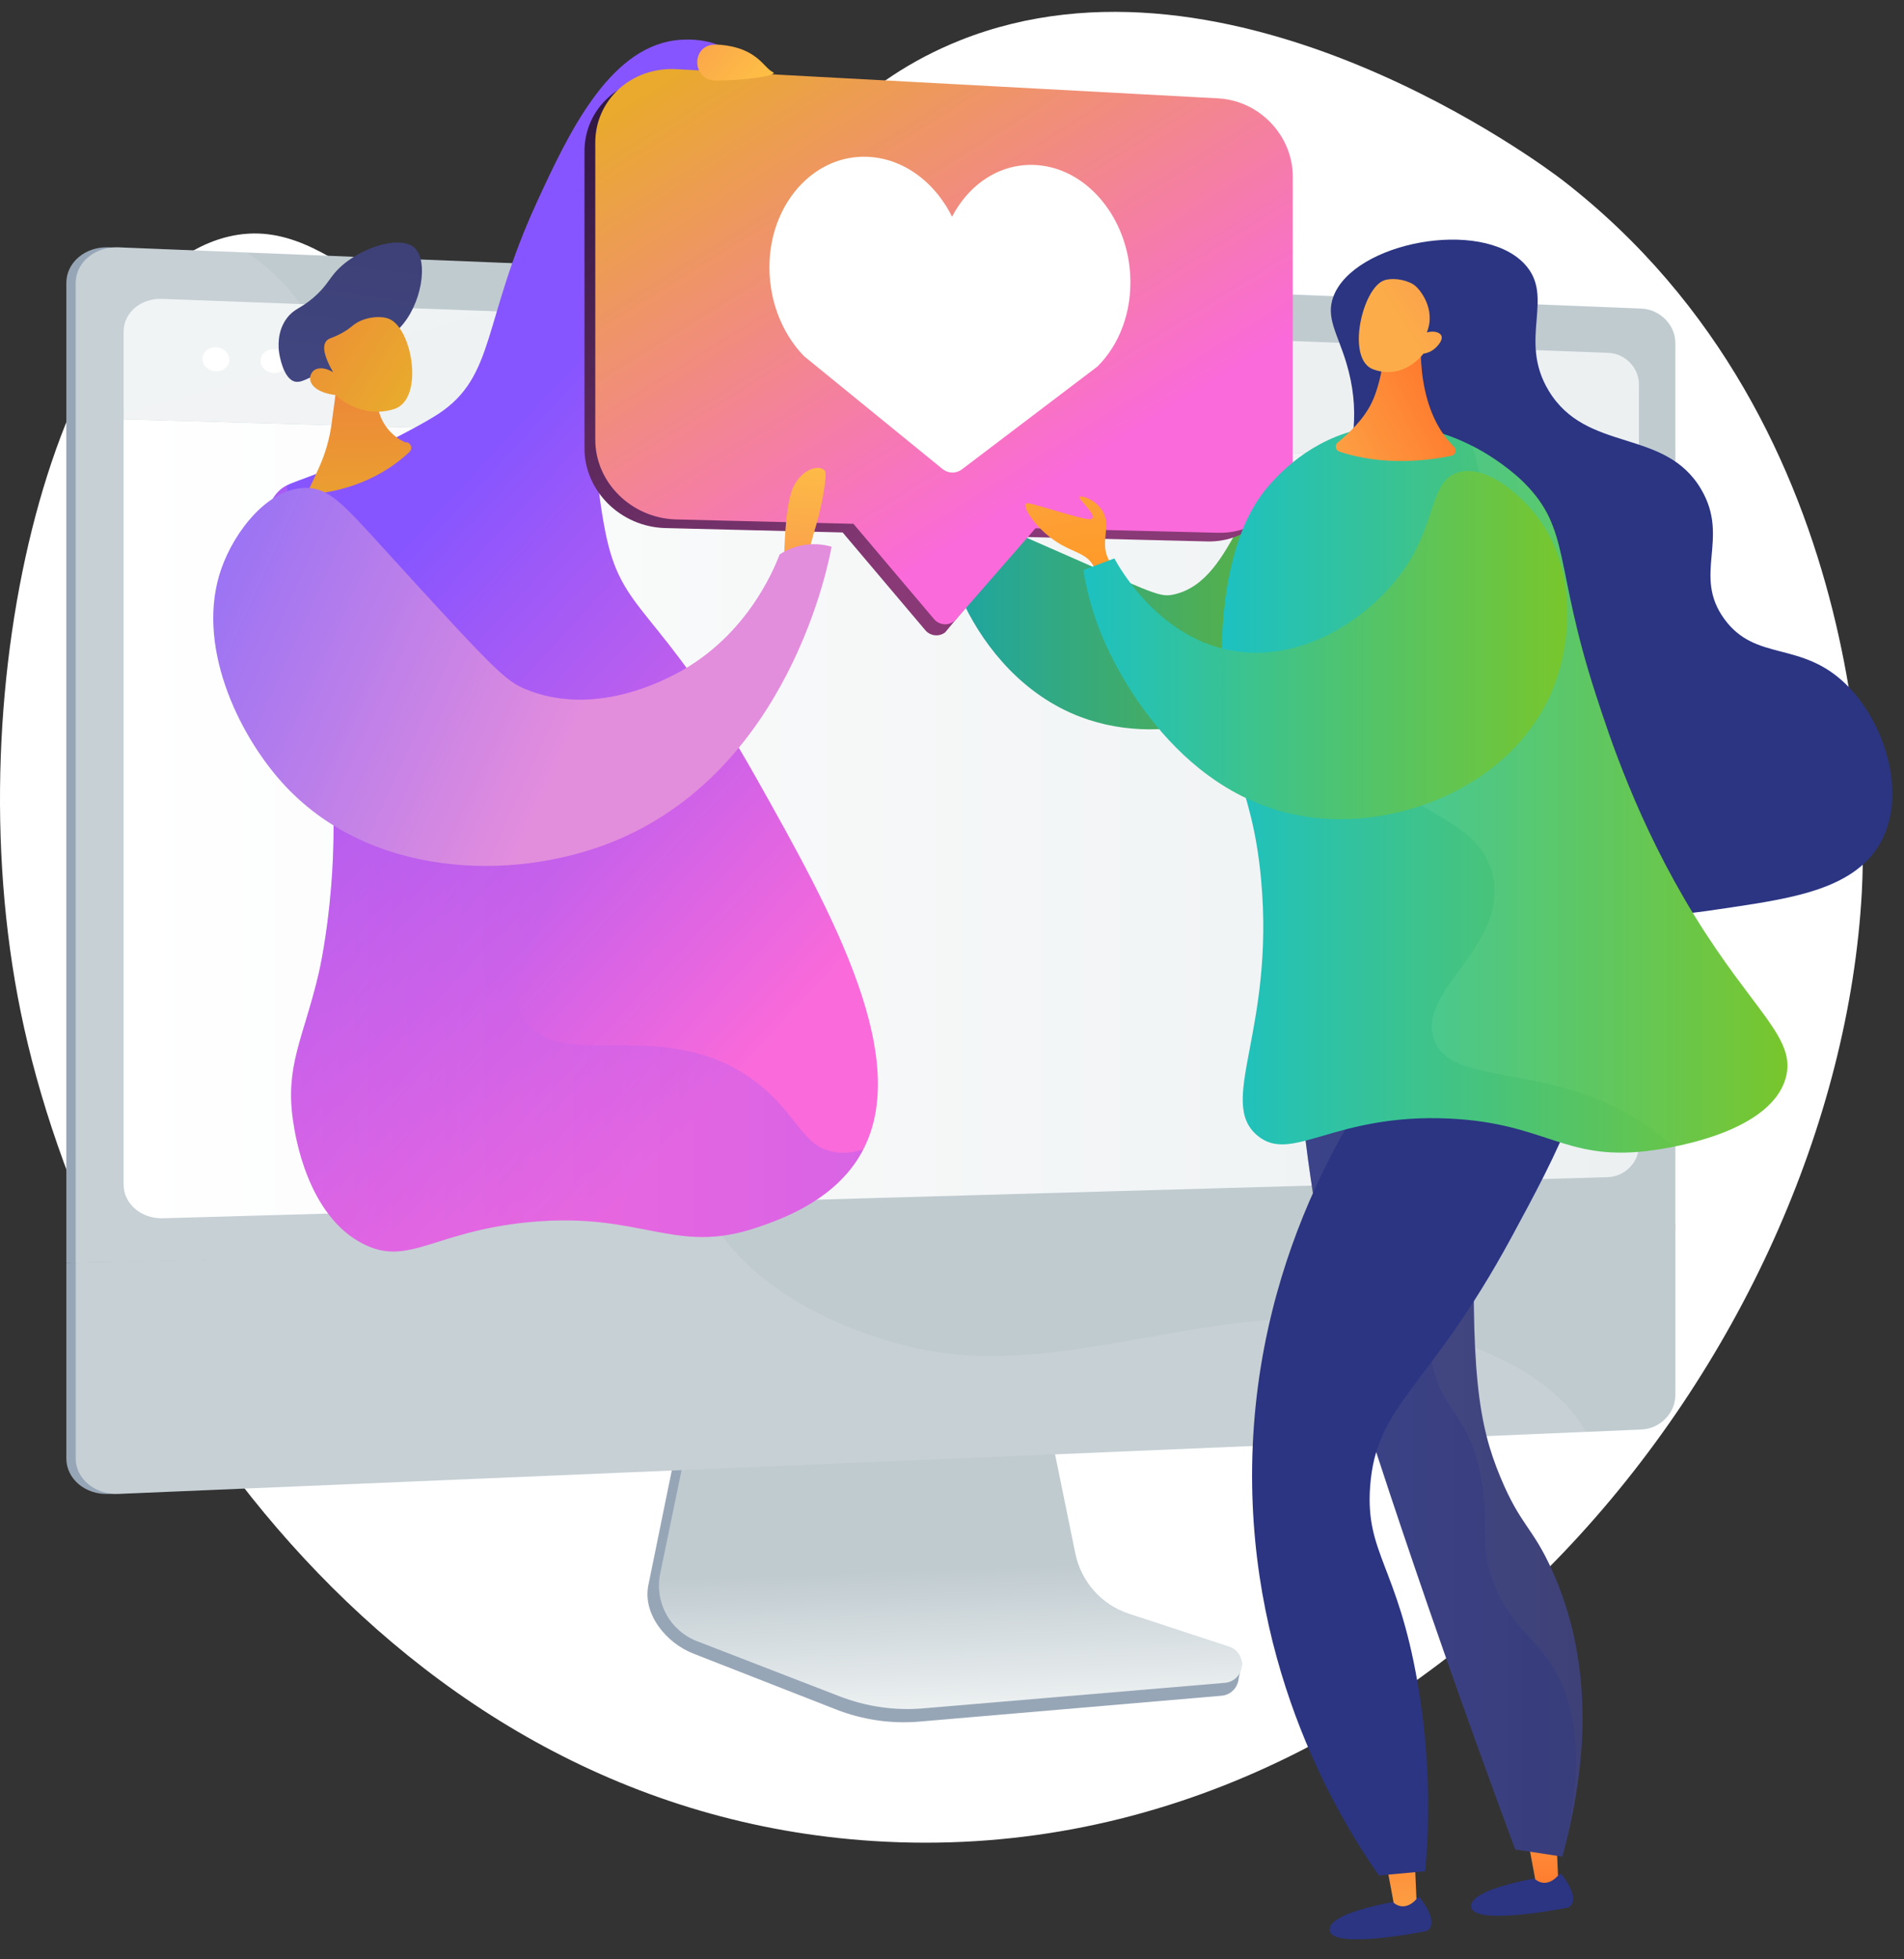
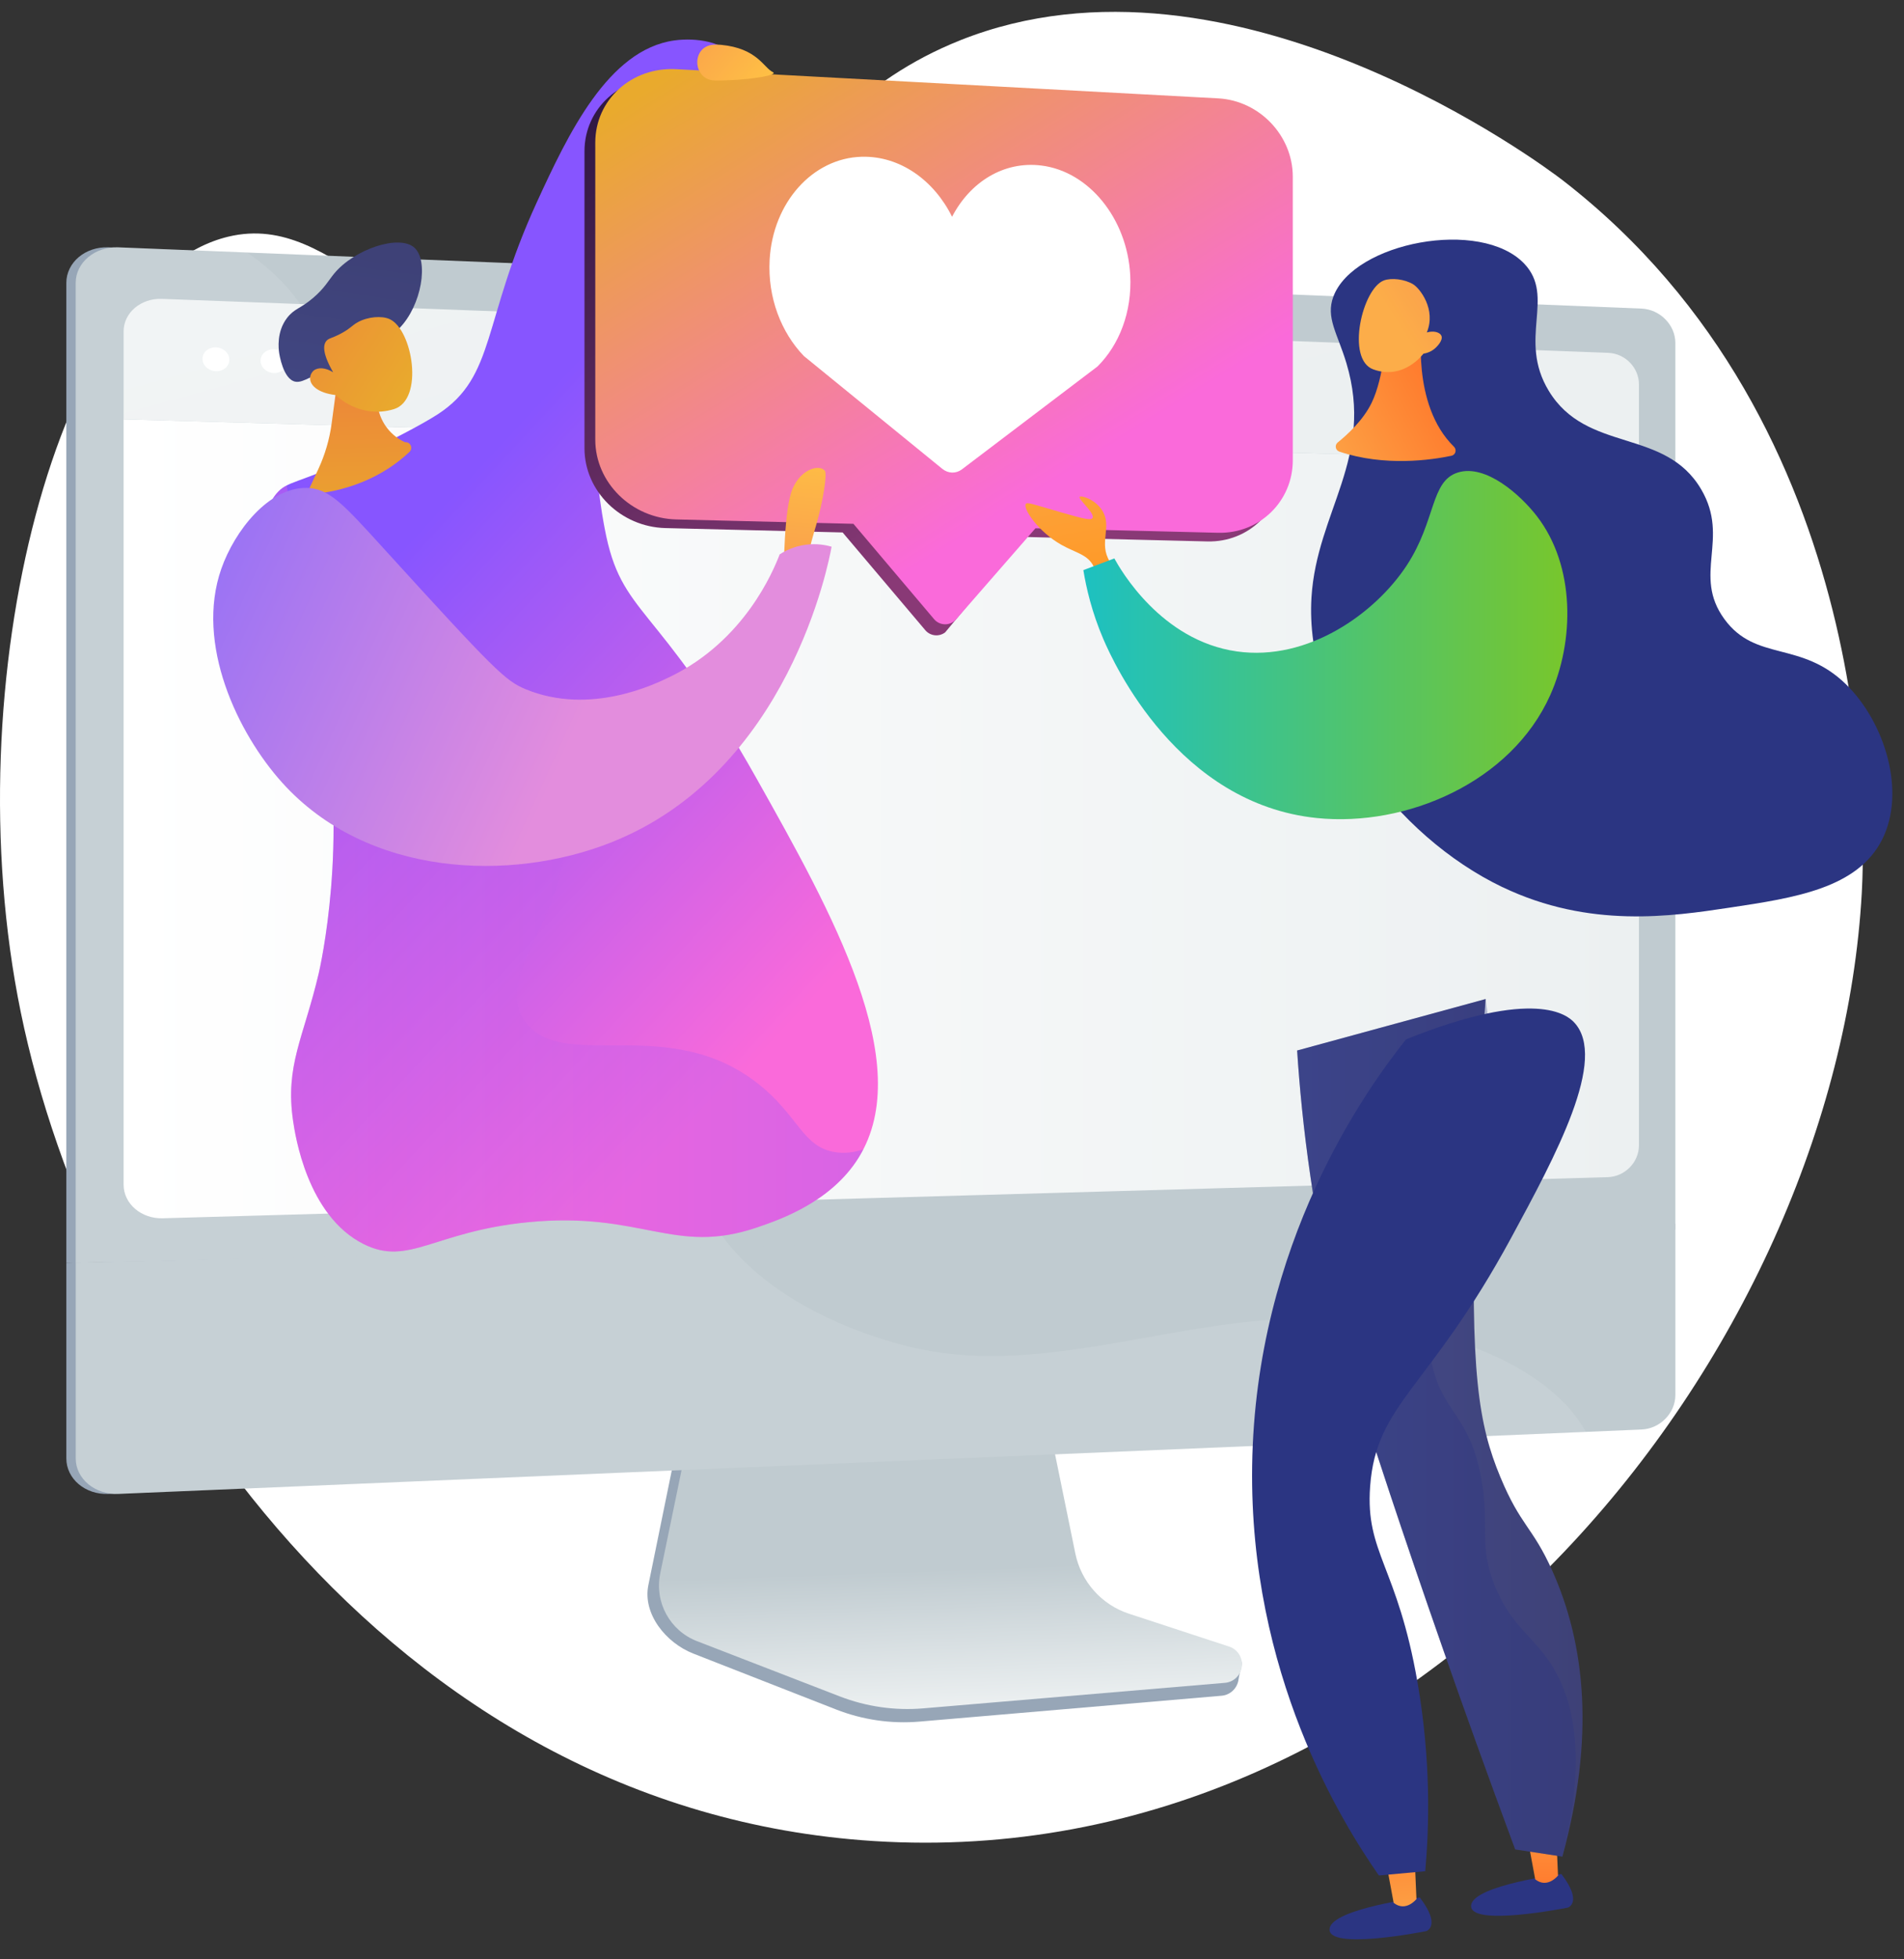
<svg xmlns="http://www.w3.org/2000/svg" width="210" height="216" viewBox="0 0 210 216" fill="none">
  <rect x="0" y="0" width="210" height="216" fill="#333333" stroke="none" />
  <path d="M105.908 4.442C83.664 13.286 81.535 35.894 61.507 37.834C44.057 39.526 37.422 23.159 25.178 26.091C6.527 30.557 -5.201 75.026 2.291 111.592C10.028 149.347 42.525 199.536 96.367 202.961C156.815 206.806 202.554 149.059 205.347 98.38C205.649 92.899 207.432 46.979 172.325 19.852C170.57 18.496 135.977 -7.516 105.908 4.44V4.442Z" fill="white" />
  <path d="M183.557 135.548V37.811C183.557 35.807 181.895 35.576 179.87 35.495L11.969 27.268C9.414 27.166 7.316 28.931 7.316 31.192V139.206L183.557 135.545V135.548Z" fill="#97A6B7" />
  <path d="M7.316 139.206V160.779C7.316 163.039 9.414 164.801 11.969 164.694L179.123 156.155C181.147 156.069 183.56 155.801 183.56 153.795V134.921L7.316 139.206Z" fill="#97A6B7" />
  <path d="M124.149 179.228C121.123 178.224 118.862 175.656 118.225 172.499L113.822 150.701L76.147 152.038L71.511 174.746C70.86 177.927 73.462 181.116 76.454 182.288L92.215 188.456C95.147 189.602 98.297 190.061 101.431 189.791L134.741 186.941C135.714 186.857 136.496 186.091 136.608 185.11C136.721 184.129 137.403 183.025 136.475 182.718L124.149 179.225V179.228Z" fill="#97A6B7" />
  <path d="M124.521 177.901C121.497 176.909 119.239 174.374 118.602 171.258L114.201 149.735L77.447 151.057L72.816 173.479C72.168 176.618 73.883 179.768 76.875 180.924L92.621 187.014C95.55 188.147 98.697 188.598 101.826 188.333L135.102 185.519C136.075 185.438 136.854 184.68 136.969 183.712C137.085 182.744 136.497 181.827 135.569 181.522L124.521 177.901Z" fill="url(#paint0_linear_1255_11981)" />
  <path d="M184.783 37.811V135.55L80.822 137.706L8.348 139.209V31.192C8.348 28.934 10.488 27.166 13.044 27.268L27.23 27.837L181.043 34.019C183.067 34.1 184.783 35.804 184.783 37.808V37.811Z" fill="#C0CBD0" />
  <path d="M13.633 46.226V130.599C13.633 132.705 15.579 134.373 17.952 134.305L177.312 129.773C179.213 129.718 180.766 128.139 180.766 126.259V51.007L13.633 46.226Z" fill="url(#paint1_linear_1255_11981)" />
  <path d="M180.766 51.007V42.371C180.766 40.53 179.245 38.97 177.383 38.899L17.863 32.949C15.539 32.862 13.633 34.477 13.633 36.541V46.224L180.766 51.007Z" fill="url(#paint2_linear_1255_11981)" />
  <path d="M25.294 39.657C25.294 40.381 24.633 40.95 23.818 40.924C22.999 40.898 22.336 40.286 22.336 39.56C22.336 38.834 22.999 38.267 23.818 38.293C24.633 38.322 25.294 38.931 25.294 39.657Z" fill="white" />
  <path d="M31.662 39.864C31.662 40.585 31.009 41.149 30.202 41.123C29.394 41.097 28.738 40.491 28.738 39.767C28.738 39.043 29.394 38.482 30.202 38.508C31.009 38.534 31.662 39.143 31.662 39.864Z" fill="white" />
  <path d="M37.953 40.071C37.953 40.787 37.307 41.348 36.51 41.322C35.713 41.296 35.062 40.693 35.062 39.974C35.062 39.256 35.71 38.694 36.51 38.723C37.307 38.749 37.953 39.353 37.953 40.069V40.071Z" fill="white" />
  <path d="M184.784 134.921V153.795C184.784 155.799 183.082 157.506 181.057 157.592L174.944 157.852L13.062 164.691C10.505 164.799 8.352 163.039 8.352 160.776V139.206L80.609 137.449L184.784 134.918V134.921Z" fill="#C0CBD0" />
  <g style="mix-blend-mode:soft-light" opacity="0.1">
    <path d="M174.918 157.852L13.048 164.691C10.492 164.799 8.352 163.039 8.352 160.776V31.192C8.352 28.934 10.492 27.166 13.048 27.268L27.233 27.837C29.41 29.296 31.356 31.097 32.914 33.237C32.982 33.331 33.055 33.426 33.118 33.52C34.327 35.238 35.187 37.029 35.791 38.876C36.058 39.681 36.273 40.496 36.449 41.32C36.84 43.145 37.034 45.009 37.112 46.898C37.285 50.889 36.971 54.988 36.986 59.027C37.02 67.209 37.532 75.386 42.96 81.973C46.981 86.851 53.529 88.705 58.965 91.543C65.309 94.855 70.874 99.248 74.097 105.772C78.054 113.779 74.338 122.477 76.866 130.749C77.06 131.389 77.291 132.01 77.556 132.613C78.319 134.373 79.36 135.983 80.601 137.454C80.669 137.541 80.742 137.625 80.818 137.706C85.657 143.266 93.398 146.738 100.112 148.419C113.888 151.865 128.175 145.893 141.851 145.424C151.704 145.088 165.33 147.31 172.576 154.721C173.452 155.615 174.239 156.68 174.918 157.852Z" fill="white" />
  </g>
  <path d="M39.399 50.32C42.724 48.783 46.566 46.79 48.307 45.655C54.703 41.477 53.161 35.469 59.196 22.322C62.647 14.804 67.068 5.476 74.375 4.458C76.751 4.128 80 4.595 80.897 6.409C82.289 9.234 77.251 13.81 74.186 17.654C61.7 33.319 66.358 56.451 66.691 58.24C68.521 68.064 72.397 66.157 83.464 85.857C91.728 100.567 101.111 117.267 94.715 127.602C91.67 132.524 86.003 134.46 83.517 135.309C74.33 138.448 70.782 133.497 58.204 134.743C47.853 135.768 45.074 139.636 40.104 137.148C33.863 134.022 32.546 125.068 32.326 123.571C31.426 117.448 33.48 114.437 35.153 107.309C35.336 106.522 38.455 92.704 35.578 78.179C33.002 65.184 27.01 58.576 30.488 54.422C31.686 52.99 32.703 53.409 39.396 50.32H39.399Z" fill="url(#paint3_linear_1255_11981)" />
  <path d="M37.568 39.3L36.579 46.677C36.346 48.421 35.85 50.118 35.111 51.712L33.82 54.495C33.82 54.495 40.198 54.513 45.165 49.816C45.595 49.41 45.257 48.686 44.669 48.754C42.802 47.902 41.604 46.04 41.604 43.987V40.486L37.573 39.303L37.568 39.3Z" fill="url(#paint4_linear_1255_11981)" />
  <path d="M44.048 36.185C46.521 33.659 47.308 28.747 45.706 27.305C44.035 25.8 39.073 27.468 36.849 30.169C36.241 30.908 35.793 31.779 34.508 32.867C33.105 34.055 32.478 34 31.673 35.033C30.477 36.573 30.731 38.479 30.789 38.902C30.81 39.043 31.224 41.807 32.564 42.075C33.558 42.272 34.662 41.01 35.376 41.527C35.444 41.577 35.48 41.626 35.512 41.658C36.223 42.324 37.563 43.42 39.849 44.55C39.855 43.966 39.899 43.231 40.049 42.413C40.107 42.098 40.348 40.863 40.891 39.759C41.803 37.903 43.083 37.168 44.043 36.187L44.048 36.185Z" fill="url(#paint5_linear_1255_11981)" />
  <path d="M37.012 43.549C37.012 43.549 39.671 46.25 43.437 45.107C46.81 44.081 45.514 36.285 42.944 35.167C42.087 34.795 40.573 34.91 39.462 35.521C38.806 35.883 38.635 36.23 37.552 36.799C36.553 37.323 36.225 37.276 35.968 37.622C35.646 38.055 35.546 38.952 36.742 41.039C35.934 40.53 35.09 40.459 34.597 40.853C34.518 40.916 34.319 41.131 34.245 41.404C33.973 42.392 35.035 43.326 37.012 43.549Z" fill="url(#paint6_linear_1255_11981)" />
  <g style="mix-blend-mode:multiply" opacity="0.3">
    <path d="M92.098 127.014C88.505 126.45 88.067 122.976 83.615 119.472C73.644 111.626 62.186 118.297 57.972 112.685C53.802 107.133 64.434 99.838 61.743 89.492C58.583 77.342 41.39 77.691 34.026 61.586C32.718 58.722 32.002 55.956 31.616 53.522C31.165 53.755 30.835 54.012 30.491 54.422C27.014 58.575 33.009 65.187 35.581 78.178C38.458 92.704 35.343 106.525 35.157 107.309C33.483 114.437 31.427 117.447 32.329 123.571C32.55 125.068 33.864 134.021 40.108 137.147C45.077 139.636 47.86 135.768 58.208 134.743C70.785 133.497 74.336 138.448 83.52 135.309C86.006 134.459 91.671 132.521 94.718 127.602C94.899 127.311 95.064 127.012 95.222 126.71C94.183 127.054 93.139 127.177 92.101 127.014H92.098Z" fill="url(#paint7_linear_1255_11981)" />
  </g>
-   <path d="M104.733 56.402C102.339 58.51 106.721 74.316 119.157 79.028C128.962 82.742 140.666 78.624 146.281 70.469C149.517 65.766 152.449 57.372 148.854 53.289C148.691 53.102 146.659 50.868 143.763 51.026C137.058 51.393 136.625 64.001 129.434 65.543C127.745 65.905 127.137 65.344 113.017 59.189C106.207 56.221 105.305 55.895 104.733 56.399V56.402Z" fill="url(#paint8_linear_1255_11981)" />
  <path d="M133.163 11.796L73.4 8.578C68.477 8.313 64.465 11.938 64.465 16.674V49.42C64.465 54.157 68.477 58.096 73.4 58.216L92.937 58.699L102.055 69.475C102.606 70.125 103.566 70.23 104.245 69.716L113.015 59.194L133.163 59.69C137.718 59.803 141.395 56.226 141.395 51.702V20.429C141.395 15.905 137.721 12.04 133.163 11.796Z" fill="url(#paint9_linear_1255_11981)" />
  <path d="M134.355 10.844L74.591 7.626C69.669 7.361 65.656 10.985 65.656 15.722V48.468C65.656 53.205 69.669 57.144 74.591 57.264L94.129 57.747L103.024 68.258C103.656 69.005 104.807 69.016 105.452 68.276L114.206 58.24L134.355 58.735C138.91 58.848 142.587 55.271 142.587 50.747V19.477C142.587 14.953 138.912 11.088 134.355 10.844Z" fill="url(#paint10_linear_1255_11981)" />
  <path d="M124.656 30.313C124.325 24.116 120.114 18.908 114.869 18.25C110.696 17.725 106.986 20.083 105.008 23.898C103.028 19.896 99.281 17.166 95.03 17.282C89.625 17.429 85.232 22.338 84.886 28.653C84.658 32.828 86.171 36.662 88.66 39.248L103.92 51.678C104.578 52.216 105.438 52.239 106.097 51.741L121.045 40.402C123.428 38.044 124.876 34.407 124.658 30.316L124.656 30.313Z" fill="white" />
  <path d="M86.452 63.037C86.452 63.037 86.452 56.008 87.441 53.813C88.429 51.618 90.409 51.186 90.976 51.896C91.246 52.237 90.802 55.195 89.987 57.999C89.89 58.334 89.208 60.493 88.996 62.082C88.783 63.684 87.003 63.396 86.449 63.037H86.452Z" fill="url(#paint11_linear_1255_11981)" />
  <path d="M85.986 61.119C86.537 60.763 87.541 60.22 88.905 60.047C90.116 59.892 91.115 60.094 91.719 60.27C91.427 61.932 87.016 85.11 67.39 92.877C56.323 97.257 40.51 96.704 31.116 86.274C26.225 80.843 21.502 70.988 24.413 62.695C25.881 58.507 29.658 53.695 33.843 53.789C36.313 53.844 37.879 55.589 42.251 60.393C54.597 73.959 55.757 75.063 57.973 75.978C65.098 78.923 72.257 75.417 73.985 74.573C82.131 70.584 85.283 62.96 85.991 61.122L85.986 61.119Z" fill="url(#paint12_linear_1255_11981)" />
  <path d="M122.408 61.917C121.117 59.843 122.725 58.083 121.558 56.26C120.771 55.028 119.24 54.587 119.082 54.776C118.88 55.022 120.816 56.601 120.496 57.11C120.325 57.383 119.581 57.215 117.244 56.543C113.898 55.584 113.305 55.324 113.142 55.555C112.796 56.042 114.488 58.612 117.084 60.073C118.65 60.954 120.008 61.13 120.638 62.483C120.999 63.265 120.915 63.996 121.416 64.18C121.928 64.369 122.751 63.868 122.901 63.26C123.027 62.753 122.654 62.313 122.405 61.917H122.408Z" fill="url(#paint13_linear_1255_11981)" />
  <path d="M165.723 97.8C175.301 102.386 184.393 101.02 190.752 100.063C197.941 98.983 204.864 97.939 207.581 92.568C210.269 87.252 207.867 79.613 203.621 75.456C198.633 70.576 193.655 73.004 190.186 68.245C186.632 63.367 190.828 59.407 187.64 53.962C183.627 47.107 175.01 50.016 170.811 43.074C167.368 37.378 171.587 32.726 168.123 29.075C163.319 24.011 149.309 26.718 147.067 32.686C146.191 35.018 147.521 36.759 148.502 40.037C151.625 50.462 145.237 56.38 144.649 65.845C143.857 78.632 153.914 92.148 165.721 97.805L165.723 97.8Z" fill="#2B3582" />
  <path d="M172.215 206.599C172.215 206.599 162.63 207.813 162.266 209.992C161.841 212.52 172.924 210.299 172.924 210.299C172.924 210.299 174.62 209.743 172.215 206.599Z" fill="#2B3582" />
  <path d="M171.605 201.417L171.839 206.766C171.839 206.766 170.667 208.251 169.324 207.178L168.254 201.417H171.603H171.605Z" fill="url(#paint14_linear_1255_11981)" />
  <path d="M156.602 209.189C156.602 209.189 147.017 210.404 146.653 212.583C146.228 215.111 157.31 212.89 157.31 212.89C157.31 212.89 159.007 212.334 156.602 209.189Z" fill="#2B3582" />
  <path d="M155.992 204.007L156.226 209.357C156.226 209.357 155.053 210.842 153.711 209.769L152.641 204.007H155.99H155.992Z" fill="url(#paint15_linear_1255_11981)" />
  <path d="M143.066 115.811C143.57 123.55 144.81 134.693 148.157 147.818C149.36 152.541 150.572 156.475 153.297 164.657C156.551 174.426 161.138 187.766 167.117 203.881C168.851 204.146 170.587 204.411 172.32 204.676C175.91 191.592 174.877 181.304 171.192 173.125C169.011 168.281 167.726 168.237 165.478 162.827C163.089 157.078 162.113 151.288 162.719 131.737C162.89 126.201 163.21 118.842 163.855 110.136C156.926 112.027 149.998 113.917 143.069 115.808L143.066 115.811Z" fill="url(#paint16_linear_1255_11981)" />
  <path style="mix-blend-mode:multiply" opacity="0.3" d="M143.066 115.811C143.57 123.55 144.81 134.693 148.157 147.818C149.36 152.541 150.572 156.475 153.297 164.657C156.551 174.426 161.138 187.767 167.117 203.882C168.851 204.147 170.587 204.411 172.32 204.676C175.386 192.463 173.141 186.051 170.351 182.43C168.628 180.193 166.461 178.716 164.883 174.867C163.023 170.338 164.34 168.284 163.375 162.982C162.074 155.833 158.982 155.725 157.891 150.134C156.604 143.539 160.254 140.365 162.717 131.74C164.088 126.941 165.292 119.747 163.852 110.139C156.924 112.029 149.995 113.92 143.066 115.811Z" fill="#2B3582" />
  <path d="M155.076 114.583C150.714 120.075 138.462 136.979 138.105 161.583C137.775 184.533 147.987 200.876 152.081 206.756C153.785 206.601 155.493 206.443 157.197 206.289C157.627 201.429 157.847 194.134 156.347 185.49C154.116 172.614 150.583 171.224 151.116 163.881C151.782 154.671 157.604 153.194 166.672 136.463C171.558 127.447 177.393 116.679 173.601 112.693C172.882 111.937 169.363 108.843 155.076 114.583Z" fill="#2B3582" />
-   <path d="M150.639 47.188C144.498 48.306 140.816 52.517 139.801 53.713C138.539 55.2 134.81 60.047 134.739 72.446C134.671 84.333 138.065 85.707 139.093 96.987C140.611 113.621 134.212 121.428 138.673 125.178C142.47 128.37 147.089 122.7 159.881 123.314C170.442 123.82 172.474 127.932 181.55 126.904C182.938 126.747 195.059 125.249 196.929 118.908C198.229 114.502 193.446 111.612 186.887 100.949C180.609 90.74 177.522 81.239 175.988 76.518C171.362 62.278 173.282 58.384 168.053 53.178C167.4 52.528 160.086 45.473 150.634 47.194L150.639 47.188Z" fill="url(#paint17_linear_1255_11981)" />
  <path d="M156.847 35.891C156.847 35.891 155.596 44.582 160.363 49.247C160.702 49.578 160.544 50.15 160.08 50.246C157.864 50.713 152.714 51.463 147.718 49.785C147.282 49.638 147.185 49.064 147.542 48.778C148.586 47.939 150.346 46.336 151.282 44.411C152.672 41.558 152.918 36.691 152.918 36.691L156.844 35.894L156.847 35.891Z" fill="url(#paint18_linear_1255_11981)" />
  <g style="mix-blend-mode:multiply" opacity="0.3">
-     <path d="M186.895 100.947C180.617 90.737 177.53 81.236 175.996 76.516C171.37 62.276 173.29 58.381 168.061 53.176C167.725 52.843 165.63 50.818 162.391 49.161C163.248 51.956 163.762 55.245 163.28 58.806C161.63 70.946 149.91 75.165 151.4 82.705C152.761 89.597 163.193 89.311 164.693 96.704C166.235 104.314 156.136 109.31 158.19 114.662C160.17 119.829 170.321 117.114 180.391 123.288C181.926 124.229 183.31 125.286 184.561 126.421C188.681 125.601 195.565 123.555 196.937 118.905C198.237 114.5 193.454 111.61 186.895 100.947Z" fill="url(#paint19_linear_1255_11981)" />
-   </g>
+     </g>
  <path d="M156.99 38.996C156.99 38.996 154.837 41.952 151.459 40.719C148.435 39.615 150.24 31.805 152.639 30.914C153.439 30.617 154.908 30.748 155.891 31.36C156.581 31.79 158.427 34.082 157.37 36.649C158.133 36.429 158.807 36.628 158.975 37.008C159.19 37.488 158.542 38.141 158.396 38.291C157.887 38.805 157.276 38.946 156.993 38.993L156.99 38.996Z" fill="url(#paint20_linear_1255_11981)" />
  <path d="M119.491 62.85C120.629 62.42 121.767 61.993 122.905 61.562C123.574 62.782 128.045 70.623 136.411 71.814C144.3 72.936 151.708 67.586 155.149 62.339C158.414 57.364 157.75 53.032 160.805 52.087C163.879 51.138 167.692 54.553 169.502 56.895C173.787 62.433 173.635 70.697 170.986 76.621C166.68 86.253 155.112 91.186 145.249 90.182C129.97 88.626 122.892 73.243 121.699 70.469C120.406 67.46 119.8 64.767 119.488 62.847L119.491 62.85Z" fill="url(#paint21_linear_1255_11981)" />
  <path d="M78.877 8.875C76.37 8.859 76.195 5.096 78.697 4.928C78.954 4.909 79.231 4.915 79.531 4.943C83.53 5.324 84.23 7.466 85.234 7.946C85.974 8.3 82.284 8.896 78.88 8.875H78.877Z" fill="url(#paint22_linear_1255_11981)" />
  <defs>
    <linearGradient id="paint0_linear_1255_11981" x1="104.278" y1="158.455" x2="105.354" y2="188.133" gradientUnits="userSpaceOnUse">
      <stop offset="0.49" stop-color="#C0CBD0" />
      <stop offset="1" stop-color="#ECF0F1" />
    </linearGradient>
    <linearGradient id="paint1_linear_1255_11981" x1="13.633" y1="90.265" x2="180.766" y2="90.265" gradientUnits="userSpaceOnUse">
      <stop stop-color="white" />
      <stop offset="1" stop-color="#ECF0F1" />
    </linearGradient>
    <linearGradient id="paint2_linear_1255_11981" x1="45.567" y1="-142.13" x2="100.833" y2="57.17" gradientUnits="userSpaceOnUse">
      <stop stop-color="white" />
      <stop offset="1" stop-color="#ECF0F1" />
    </linearGradient>
    <linearGradient id="paint3_linear_1255_11981" x1="95.278" y1="104.194" x2="46.068" y2="58.565" gradientUnits="userSpaceOnUse">
      <stop stop-color="#FA6ADA" />
      <stop offset="1" stop-color="#8755FF" />
    </linearGradient>
    <linearGradient id="paint4_linear_1255_11981" x1="39.792" y1="59.965" x2="39.228" y2="37.905" gradientUnits="userSpaceOnUse">
      <stop stop-color="#E9AA2D" />
      <stop offset="1" stop-color="#EE7D3C" />
    </linearGradient>
    <linearGradient id="paint5_linear_1255_11981" x1="35.239" y1="57.764" x2="39.493" y2="27.88" gradientUnits="userSpaceOnUse">
      <stop stop-color="#444B8C" />
      <stop offset="1" stop-color="#3E4177" />
    </linearGradient>
    <linearGradient id="paint6_linear_1255_11981" x1="45.178" y1="43.006" x2="26.653" y2="31.126" gradientUnits="userSpaceOnUse">
      <stop stop-color="#E9AA2D" />
      <stop offset="1" stop-color="#EE7D3C" />
    </linearGradient>
    <linearGradient id="paint7_linear_1255_11981" x1="29.432" y1="95.744" x2="96.832" y2="95.744" gradientUnits="userSpaceOnUse">
      <stop stop-color="#FA6ADA" />
      <stop offset="1" stop-color="#8755FF" />
    </linearGradient>
    <linearGradient id="paint8_linear_1255_11981" x1="104.106" y1="65.711" x2="150.506" y2="65.711" gradientUnits="userSpaceOnUse">
      <stop stop-color="#1CA5A5" />
      <stop offset="1" stop-color="#6CB425" />
    </linearGradient>
    <linearGradient id="paint9_linear_1255_11981" x1="82.956" y1="2.803" x2="114.885" y2="54.138" gradientUnits="userSpaceOnUse">
      <stop stop-color="#311944" />
      <stop offset="1" stop-color="#893976" />
    </linearGradient>
    <linearGradient id="paint10_linear_1255_11981" x1="84.145" y1="1.851" x2="116.076" y2="53.186" gradientUnits="userSpaceOnUse">
      <stop stop-color="#E9AA2D" />
      <stop offset="1" stop-color="#FA6ADA" />
    </linearGradient>
    <linearGradient id="paint11_linear_1255_11981" x1="89.523" y1="47.606" x2="86.552" y2="82.251" gradientUnits="userSpaceOnUse">
      <stop stop-color="#FFC444" />
      <stop offset="1" stop-color="#F36F56" />
    </linearGradient>
    <linearGradient id="paint12_linear_1255_11981" x1="65.441" y1="76.283" x2="22.766" y2="56.857" gradientUnits="userSpaceOnUse">
      <stop stop-color="#E38DDD" />
      <stop offset="1" stop-color="#9571F6" />
    </linearGradient>
    <linearGradient id="paint13_linear_1255_11981" x1="120.142" y1="70.437" x2="115.332" y2="44.842" gradientUnits="userSpaceOnUse">
      <stop stop-color="#FF941B" />
      <stop offset="1" stop-color="#FCA94A" />
    </linearGradient>
    <linearGradient id="paint14_linear_1255_11981" x1="170.046" y1="201.417" x2="170.046" y2="207.567" gradientUnits="userSpaceOnUse">
      <stop stop-color="#FE933C" />
      <stop offset="1" stop-color="#FF7D2F" />
    </linearGradient>
    <linearGradient id="paint15_linear_1255_11981" x1="154.054" y1="200.265" x2="154.998" y2="213.653" gradientUnits="userSpaceOnUse">
      <stop stop-color="#FF7E2F" />
      <stop offset="1" stop-color="#FCA94A" />
    </linearGradient>
    <linearGradient id="paint16_linear_1255_11981" x1="143.066" y1="157.406" x2="174.544" y2="157.406" gradientUnits="userSpaceOnUse">
      <stop stop-color="#444B8C" />
      <stop offset="1" stop-color="#3E4177" />
    </linearGradient>
    <linearGradient id="paint17_linear_1255_11981" x1="134.739" y1="86.993" x2="197.146" y2="86.993" gradientUnits="userSpaceOnUse">
      <stop stop-color="#1DC1C1" />
      <stop offset="1" stop-color="#78C62C" />
    </linearGradient>
    <linearGradient id="paint18_linear_1255_11981" x1="143.493" y1="50.504" x2="159.474" y2="41.878" gradientUnits="userSpaceOnUse">
      <stop stop-color="#FCAA4A" />
      <stop offset="1" stop-color="#FF772B" />
    </linearGradient>
    <linearGradient id="paint19_linear_1255_11981" x1="134.742" y1="87.792" x2="197.149" y2="87.792" gradientUnits="userSpaceOnUse">
      <stop stop-color="#5ADBDB" />
      <stop offset="1" stop-color="#78C62C" />
    </linearGradient>
    <linearGradient id="paint20_linear_1255_11981" x1="166.059" y1="27.979" x2="154.037" y2="35.613" gradientUnits="userSpaceOnUse">
      <stop stop-color="#F88D50" />
      <stop offset="1" stop-color="#FCAD49" />
    </linearGradient>
    <linearGradient id="paint21_linear_1255_11981" x1="119.491" y1="71.119" x2="172.866" y2="71.119" gradientUnits="userSpaceOnUse">
      <stop stop-color="#1DC1C1" />
      <stop offset="1" stop-color="#78C62C" />
    </linearGradient>
    <linearGradient id="paint22_linear_1255_11981" x1="84.661" y1="10.919" x2="63.431" y2="-7.258" gradientUnits="userSpaceOnUse">
      <stop stop-color="#FFC444" />
      <stop offset="1" stop-color="#F36F56" />
    </linearGradient>
  </defs>
</svg>